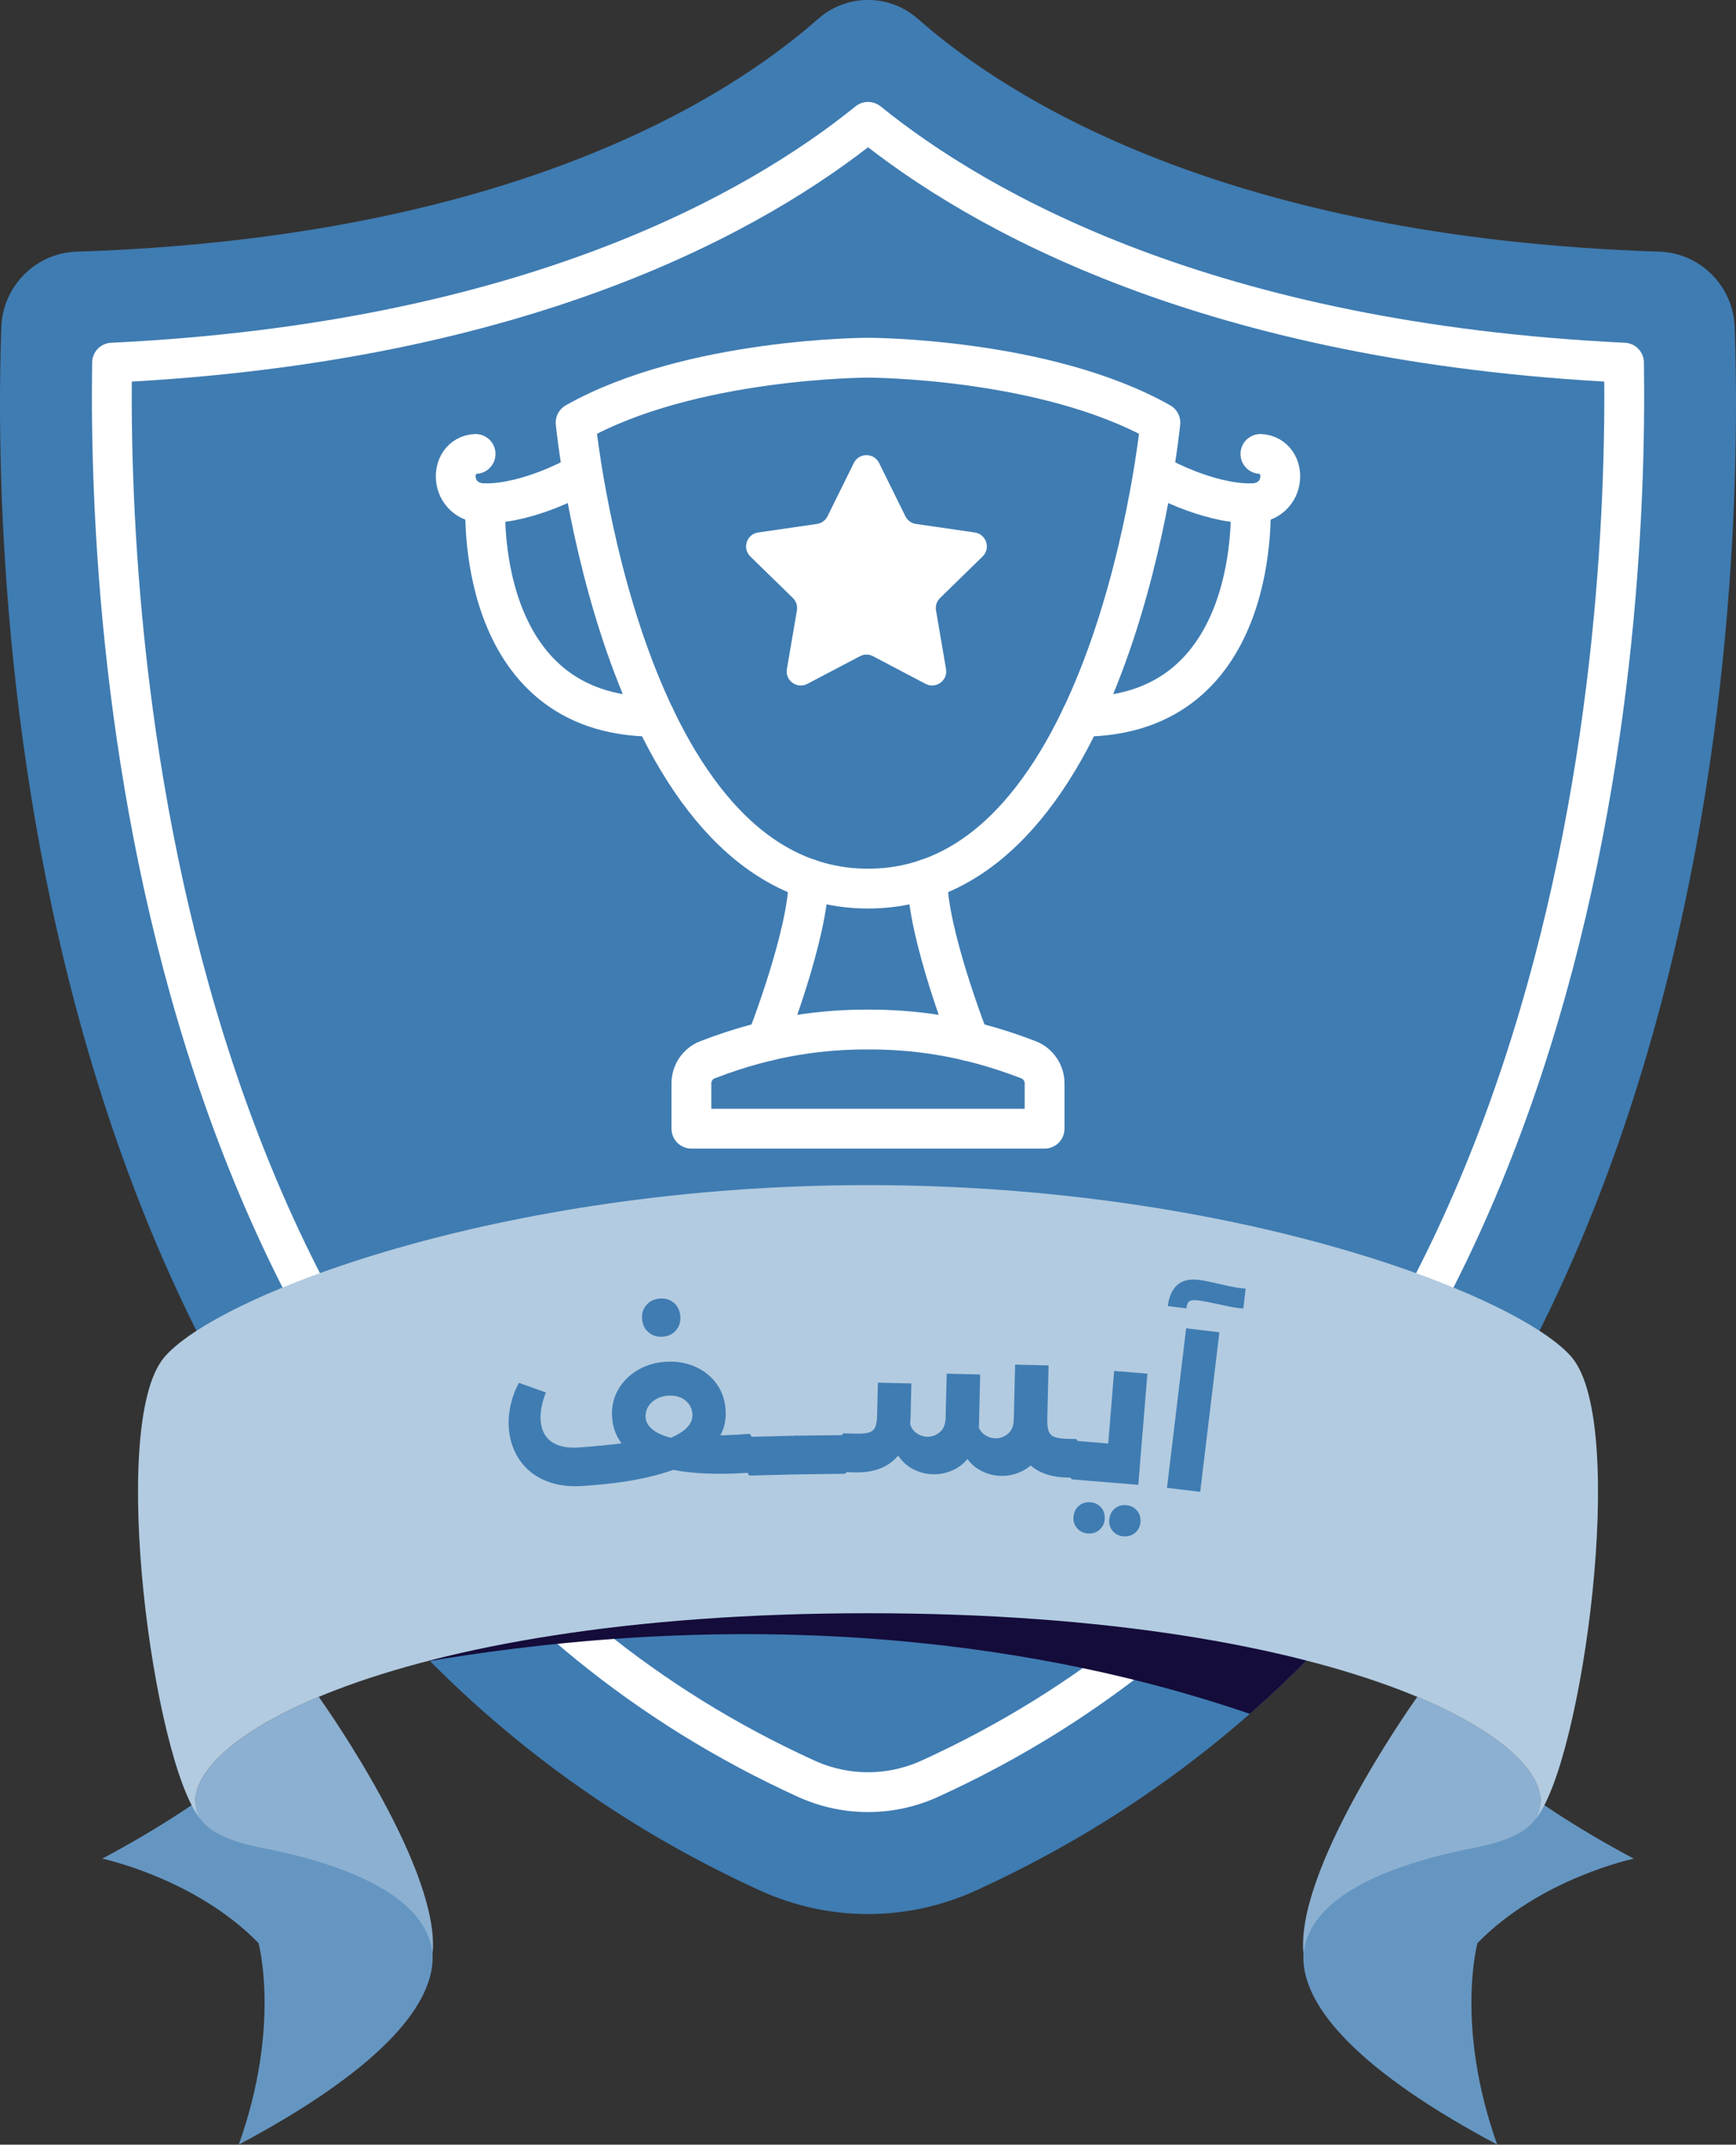
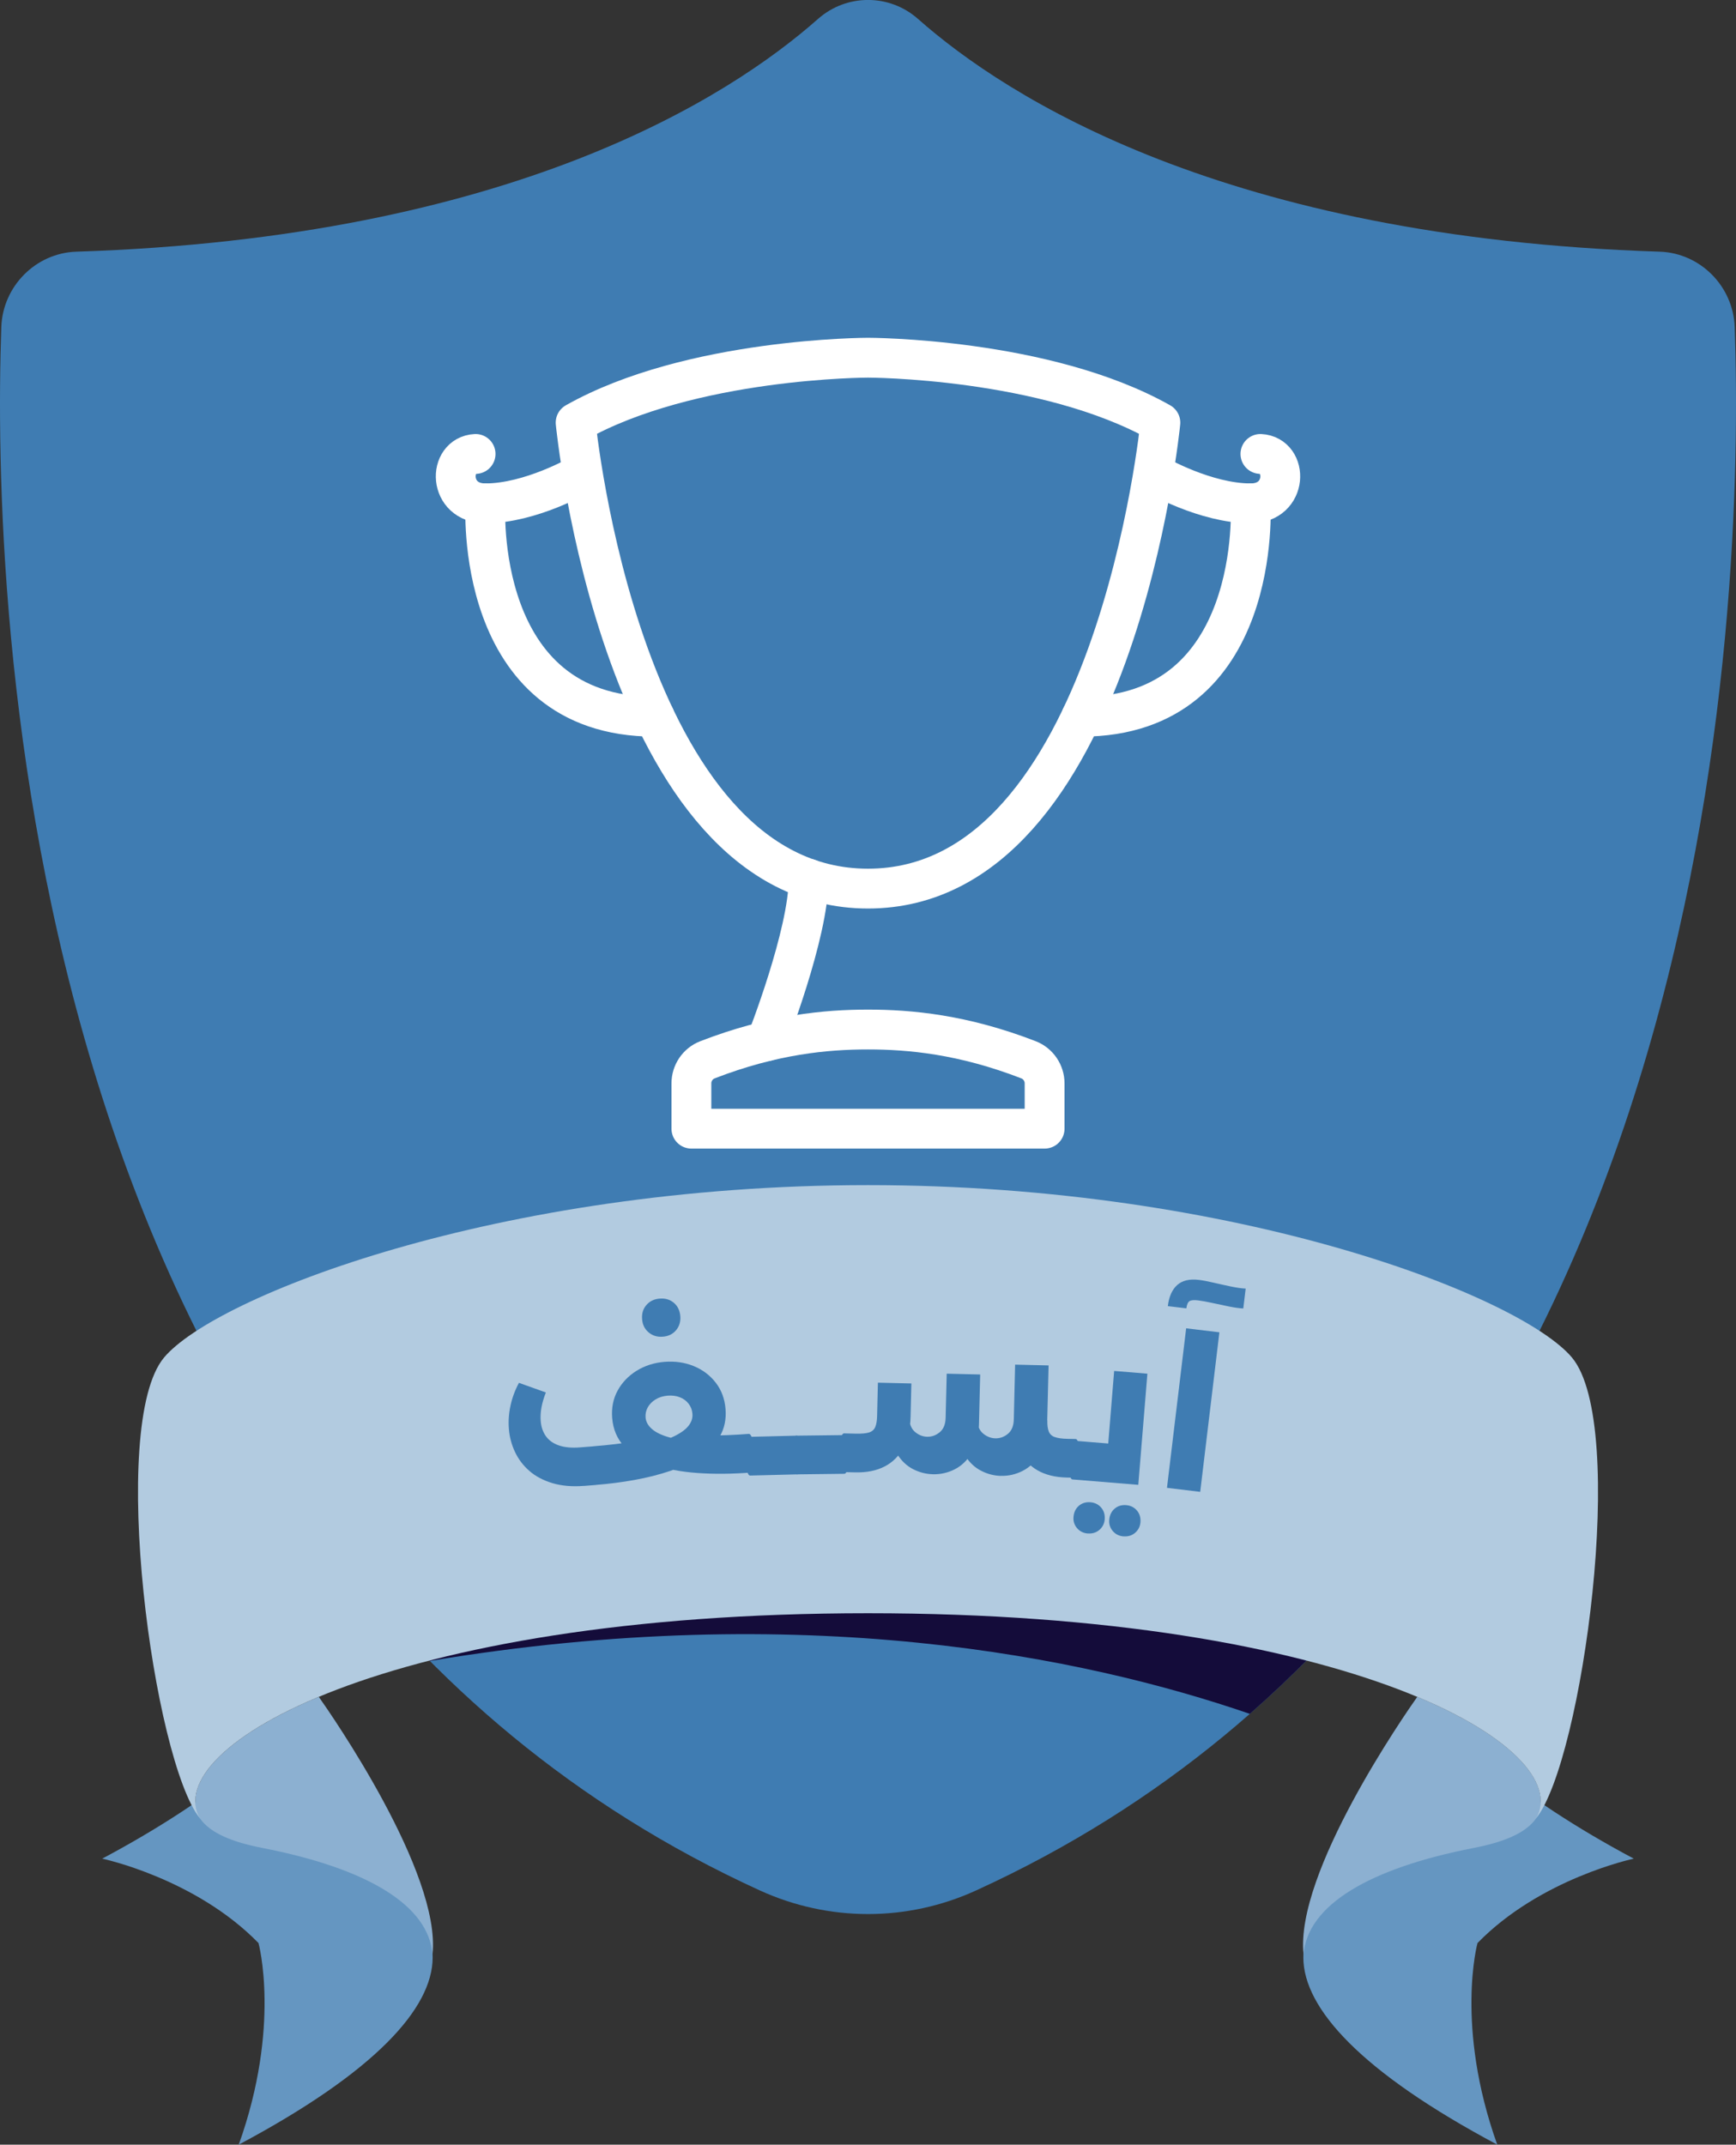
<svg xmlns="http://www.w3.org/2000/svg" id="Layer_2" data-name="Layer 2" viewBox="0 0 305.02 376.83">
  <rect x="0" y="0" width="305.02" height="376.83" fill="#333333" stroke="none" />
  <defs>
    <style>
      .cls-1, .cls-2, .cls-3 {
        fill: none;
      }

      .cls-4 {
        fill: #fff;
      }

      .cls-4, .cls-2 {
        fill-rule: evenodd;
      }

      .cls-5 {
        fill: #6596c1;
      }

      .cls-6 {
        fill: #140c3a;
      }

      .cls-2, .cls-3 {
        stroke: #fff;
        stroke-linecap: round;
        stroke-linejoin: round;
        stroke-width: 7px;
      }

      .cls-7 {
        fill: #3f7cb2;
      }

      .cls-8 {
        fill: #8cb0d1;
      }

      .cls-9 {
        fill: #b2cbe0;
      }
    </style>
  </defs>
  <g id="Layer_1-2" data-name="Layer 1">
    <g>
      <g>
        <path class="cls-7" d="M161.3,3.33c15.57,13.77,53.94,38.44,130.31,40.89,7.12.23,12.93,6.07,13.18,13.25,1.67,47.42-2.32,214.84-133.27,274.68-12.12,5.54-25.9,5.54-38.03,0C2.55,272.31-1.44,104.9.23,57.47c.25-7.18,6.06-13.02,13.18-13.25,76.37-2.45,114.73-27.11,130.31-40.89,5.03-4.45,12.56-4.45,17.58,0Z" />
        <path class="cls-1" d="M19.69,63.72c-.78,51.34,7.8,196.81,121.98,248.81,6.89,3.14,14.8,3.14,21.69,0,114.18-52,122.76-197.47,121.98-248.81-72.77-3.5-113.35-26.56-132.82-42.31-19.47,15.75-60.06,38.82-132.82,42.31Z" />
-         <path class="cls-3" d="M19.69,63.72c-.78,51.34,7.8,196.81,121.98,248.81,6.89,3.14,14.8,3.14,21.69,0,114.18-52,122.76-197.47,121.98-248.81-72.77-3.5-113.35-26.56-132.82-42.31-19.47,15.75-60.06,38.82-132.82,42.31Z" />
      </g>
      <path class="cls-6" d="M240.39,279.95H64.63c3.45,4.07,7.09,8.03,10.92,11.88,65.59-10.93,114.94-.71,144.05,9.3,7.57-6.64,14.48-13.74,20.79-21.18Z" />
      <g>
        <g>
          <path class="cls-5" d="M43.37,309.93c-6.76,5.61-15.28,11.25-25.41,16.64,0,0,16.36,3.44,27.46,14.83,0,0,3.99,14.56-3.47,35.42,23.89-12.72,34.04-23.92,34.07-32.87.06-17.07-32.65-34.03-32.65-34.03Z" />
          <path class="cls-8" d="M35.12,319.48c1.82,2.62,5.73,4.19,10.97,5.21,18.41,3.58,29.25,10.06,29.9,18.74h0c1.57-14.36-17.88-42.32-19.98-45.29-17.22,7.19-24.21,15.52-20.9,21.34Z" />
          <path class="cls-5" d="M261.65,309.93c6.76,5.61,15.28,11.25,25.41,16.64,0,0-16.36,3.44-27.46,14.83,0,0-3.99,14.56,3.47,35.42-23.89-12.72-34.04-23.92-34.07-32.87-.06-17.07,32.65-34.03,32.65-34.03Z" />
-           <path class="cls-8" d="M269.91,319.48c-1.82,2.62-5.73,4.19-10.97,5.21-18.41,3.58-29.25,10.06-29.9,18.74h0c-1.57-14.36,17.88-42.32,19.98-45.29,17.22,7.19,24.21,15.52,20.9,21.34Z" />
+           <path class="cls-8" d="M269.91,319.48c-1.82,2.62-5.73,4.19-10.97,5.21-18.41,3.58-29.25,10.06-29.9,18.74h0c-1.57-14.36,17.88-42.32,19.98-45.29,17.22,7.19,24.21,15.52,20.9,21.34" />
          <path class="cls-9" d="M152.51,208.23c65.21,0,114.83,19.66,123.7,30.31,9.9,11.88,1.8,70.9-6.31,80.94,7.05-12.35-32.37-36.03-117.39-36.03-85.03,0-124.44,23.68-117.39,36.03-8.11-10.04-16.2-69.05-6.31-80.94,8.87-10.66,58.49-30.31,123.7-30.31Z" />
        </g>
        <g>
          <path class="cls-7" d="M102.63,261.07c-2.11.17-3.97,0-5.58-.48-1.61-.49-2.96-1.2-4.04-2.15-1.09-.95-1.93-2.06-2.53-3.34-.6-1.28-.96-2.63-1.07-4.05-.11-1.35-.01-2.71.29-4.09.3-1.38.79-2.71,1.48-3.99l4.73,1.69c-.36.92-.62,1.8-.77,2.63-.15.83-.2,1.61-.14,2.35.08,1.07.39,1.97.92,2.71.53.74,1.3,1.28,2.29,1.62,1,.34,2.23.46,3.71.34l2.29-.18.54,6.78-2.13.17ZM104.76,260.9c-.23.02-.44-.28-.63-.89-.19-.61-.33-1.44-.41-2.48-.08-1.01-.08-1.83.02-2.45.09-.62.25-.94.48-.96l.54,6.78ZM104.76,260.9l-.54-6.78c1.4-.11,2.71-.24,3.94-.39,1.23-.15,2.37-.3,3.43-.46.15-.04.31.02.47.17s.33.3.49.44c.16.14.31.21.44.2,2.11-.45,3.81-.97,5.11-1.56,1.29-.59,2.23-1.22,2.8-1.91.57-.68.83-1.42.76-2.21-.05-.66-.27-1.24-.66-1.75s-.89-.89-1.53-1.14c-.63-.26-1.36-.35-2.17-.29-.81.07-1.52.29-2.13.67-.61.38-1.06.85-1.36,1.39-.3.55-.43,1.14-.38,1.77.06.76.44,1.45,1.14,2.05.7.61,1.76,1.11,3.18,1.49s3.25.62,5.48.69c.15.01.29-.07.42-.24.13-.18.26-.36.4-.55s.28-.28.44-.26c1.02,0,2.12-.03,3.29-.07,1.17-.04,2.43-.12,3.78-.22l.54,6.78c-3.45.27-6.64.3-9.56.09-2.92-.21-5.47-.7-7.65-1.46-2.18-.76-3.91-1.82-5.18-3.17-1.27-1.35-1.99-3.04-2.15-5.04-.14-1.78.18-3.38.96-4.81.78-1.43,1.9-2.59,3.34-3.49,1.45-.89,3.09-1.42,4.92-1.56s3.53.1,5.1.74c1.57.64,2.86,1.61,3.87,2.91,1.01,1.3,1.59,2.85,1.73,4.65.14,1.8-.19,3.39-1,4.78-.81,1.38-1.97,2.57-3.47,3.57-1.5,1-3.25,1.84-5.24,2.51-1.99.67-4.1,1.2-6.33,1.6-2.23.4-4.46.68-6.7.86ZM116.44,234.86c-.96.08-1.79-.18-2.48-.76-.69-.58-1.07-1.36-1.14-2.32-.08-.99.17-1.82.76-2.49.58-.67,1.36-1.05,2.33-1.12.99-.08,1.82.17,2.49.74.67.57,1.05,1.35,1.13,2.34.08.96-.17,1.79-.74,2.47-.57.68-1.35,1.07-2.34,1.14ZM132.1,258.72l-.54-6.78c.23-.02.44.27.62.87.19.6.32,1.41.4,2.42.08,1.04.08,1.88-.01,2.51-.09.63-.25.96-.48.98Z" />
          <path class="cls-7" d="M131.8,259.26c-.23,0-.42-.3-.58-.92-.16-.62-.25-1.45-.27-2.5-.03-1.02.02-1.83.15-2.45.12-.62.3-.93.53-.93l.17,6.8ZM131.8,259.26l-.17-6.8,8.33-.21.17,6.8-8.33.21ZM140.13,259.05l-.17-6.8c.23,0,.42.29.58.9.16.61.25,1.42.27,2.44.03,1.04-.02,1.88-.15,2.51-.12.63-.3.94-.53.95Z" />
          <path class="cls-7" d="M140.04,259.05c-.23,0-.42-.31-.57-.93-.15-.62-.23-1.46-.24-2.5-.01-1.02.05-1.83.18-2.45.13-.61.31-.92.54-.92l.08,6.8ZM140.04,259.05l-.08-6.8,8.33-.1.08,6.8-8.33.1ZM148.37,258.95l-.08-6.8c.23,0,.42.3.56.91s.23,1.42.24,2.44c.01,1.04-.05,1.88-.18,2.5-.13.63-.31.94-.54.94Z" />
          <path class="cls-7" d="M148.14,258.65c-.23,0-.41-.32-.53-.95-.12-.63-.17-1.46-.15-2.51.02-1.02.12-1.83.27-2.44s.35-.91.58-.9l-.17,6.8ZM148.14,258.65l.17-6.8,2.1.05c.99.02,1.75-.05,2.28-.21.53-.17.89-.48,1.09-.95.2-.47.31-1.11.33-1.92l.14-5.88,5.88.14-.14,5.88c-.05,2.11-.46,3.91-1.24,5.38-.78,1.47-1.88,2.58-3.31,3.32s-3.17,1.09-5.2,1.04l-2.1-.05ZM163.92,259.03c-1.22-.03-2.38-.33-3.48-.89-1.09-.56-2.02-1.42-2.76-2.59-.75-1.16-1.19-2.63-1.33-4.39l3.44-1.67c.08.94.43,1.67,1.06,2.17.62.5,1.31.76,2.04.78.81.02,1.55-.24,2.22-.79s1.01-1.39,1.04-2.54l.19-7.75,5.88.14-.21,8.71c-.05,2.06-.47,3.75-1.27,5.07-.8,1.32-1.8,2.28-3.01,2.89-1.21.61-2.48.89-3.8.86ZM175.87,259.32c-1.2-.03-2.35-.32-3.46-.89-1.11-.56-2.04-1.42-2.78-2.59-.75-1.17-1.18-2.63-1.29-4.39l3.4-1.68c.08.95.44,1.67,1.07,2.17.64.5,1.33.76,2.06.78.81.02,1.55-.24,2.22-.79.66-.54,1.01-1.39,1.04-2.54l.23-9.62,5.88.14-.26,10.58c-.05,2.06-.48,3.75-1.29,5.07-.81,1.32-1.82,2.28-3.03,2.89-1.21.61-2.48.9-3.8.86ZM187.41,259.61c-2.04-.05-3.75-.48-5.15-1.29-1.39-.81-2.44-1.97-3.14-3.48s-1.03-3.32-.98-5.43l5.88.14c-.02.82.06,1.46.24,1.94.18.48.53.81,1.05,1,.52.19,1.27.3,2.27.32l1.41.03-.17,6.8-1.41-.03ZM188.82,259.64l.17-6.8c.23,0,.41.32.53.93.12.61.18,1.43.15,2.45-.03,1.04-.12,1.88-.27,2.5-.16.62-.35.93-.58.92Z" />
          <path class="cls-7" d="M188.43,259.94c-.23-.02-.39-.34-.48-.98-.09-.63-.09-1.47,0-2.51.08-1.01.22-1.82.41-2.42.19-.6.4-.89.63-.87l-.55,6.78ZM195.77,240.88l5.83.48-1.6,19.53-11.58-.95.55-6.78,5.75.47,1.04-12.76ZM191.14,269.44c-.79-.06-1.42-.38-1.9-.94-.48-.56-.69-1.23-.62-1.99.07-.81.38-1.46.94-1.94.56-.48,1.24-.68,2.02-.62.79.06,1.42.38,1.9.94.48.56.68,1.25.62,2.06-.06.76-.38,1.38-.94,1.86-.56.48-1.24.68-2.02.62ZM197.42,269.95c-.79-.06-1.42-.38-1.9-.94-.48-.56-.69-1.23-.62-1.99.07-.81.38-1.46.94-1.94s1.24-.68,2.02-.62c.79.06,1.42.38,1.9.94.48.56.68,1.25.62,2.06-.06.76-.38,1.38-.94,1.86-.56.48-1.24.68-2.02.62Z" />
          <path class="cls-7" d="M205.04,261.42l3.37-28.03,5.84.7-3.37,28.03-5.84-.7ZM205.19,229.5c.2-1.67.75-2.91,1.64-3.71.89-.8,2.16-1.11,3.8-.91.68.08,1.54.24,2.56.48,1.02.24,2.05.46,3.07.68,1.03.21,1.9.34,2.61.37l-.42,3.49c-.66-.03-1.49-.14-2.48-.34-.99-.2-1.98-.41-2.98-.63-1-.22-1.83-.37-2.48-.45-.73-.09-1.24-.04-1.52.14-.28.19-.46.61-.54,1.26l-3.26-.39Z" />
        </g>
      </g>
      <g>
        <g>
          <path class="cls-2" d="M101.88,83.43s-8.66,5.01-16.59,5.01c-6.6,0-6.66-8.42-1.73-8.68" />
          <path class="cls-2" d="M85.29,88.44s-2.3,37.49,29.73,37.49" />
          <path class="cls-2" d="M203.14,83.43s8.66,5.01,16.59,5.01c6.6,0,6.66-8.42,1.73-8.68" />
          <path class="cls-2" d="M219.73,88.44s2.3,37.49-29.73,37.49" />
          <path class="cls-2" d="M152.51,62.85s-31.15,0-51.37,11.41c0,0,8,81.87,51.37,81.87s51.37-81.87,51.37-81.87c-20.23-11.41-51.37-11.41-51.37-11.41Z" />
        </g>
        <path class="cls-2" d="M134.67,182.95s7.41-18.83,7.41-28.55" />
        <path class="cls-2" d="M152.51,180.89c-7.34,0-16.67.85-28.21,5.32-1.71.66-2.82,2.32-2.82,4.15v7.95h62.06v-7.95c0-1.83-1.12-3.49-2.82-4.15-11.53-4.47-20.87-5.32-28.21-5.32Z" />
-         <path class="cls-2" d="M170.35,182.95s-7.41-18.83-7.41-28.55" />
-         <path class="cls-4" d="M151.09,115.3l-9.24,4.86c-1.82.95-3.94-.59-3.59-2.61l1.76-10.29c.14-.8-.13-1.62-.71-2.19l-7.47-7.29c-1.47-1.43-.66-3.93,1.37-4.22l10.33-1.5c.81-.12,1.5-.62,1.86-1.35l4.62-9.36c.91-1.84,3.53-1.84,4.44,0l4.62,9.36c.36.73,1.06,1.24,1.86,1.35l10.33,1.5c2.03.3,2.84,2.79,1.37,4.22l-7.47,7.29c-.58.57-.85,1.39-.71,2.19l1.76,10.29c.35,2.02-1.78,3.56-3.59,2.61l-9.24-4.86c-.72-.38-1.58-.38-2.3,0Z" />
      </g>
    </g>
  </g>
</svg>